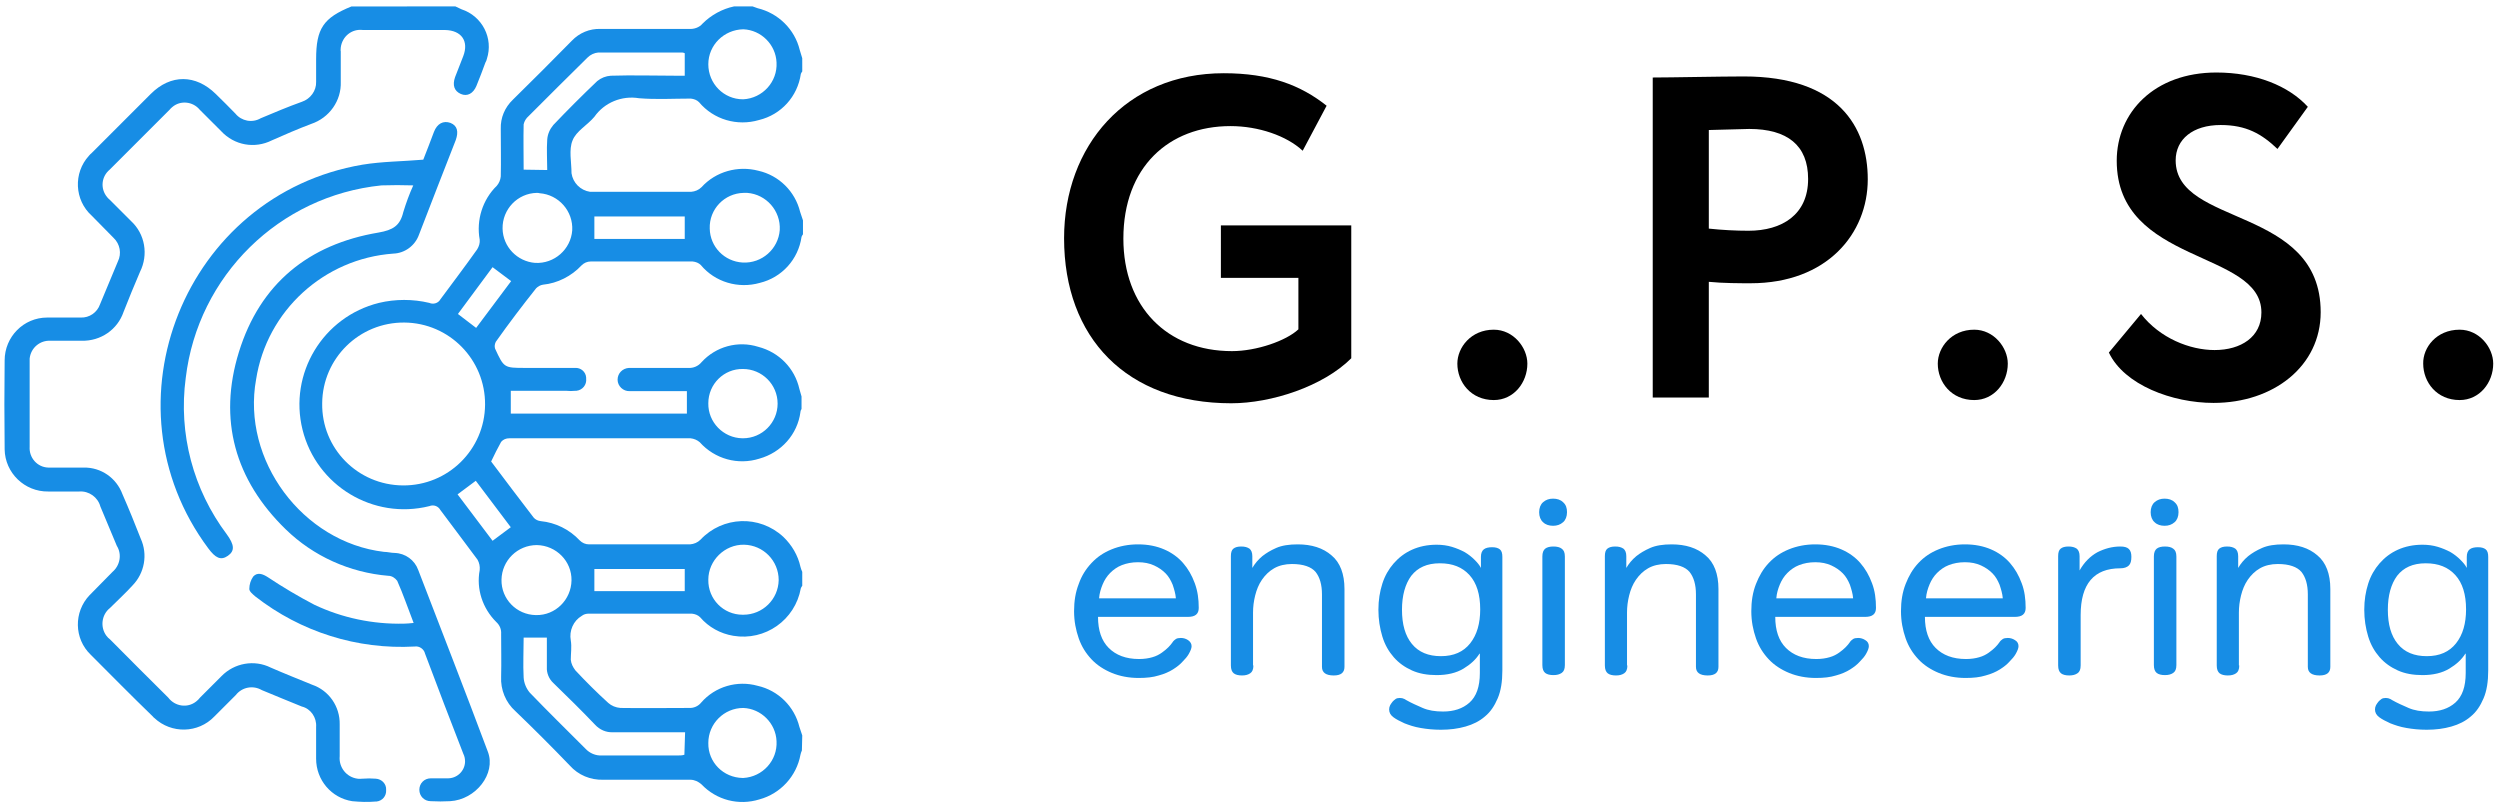
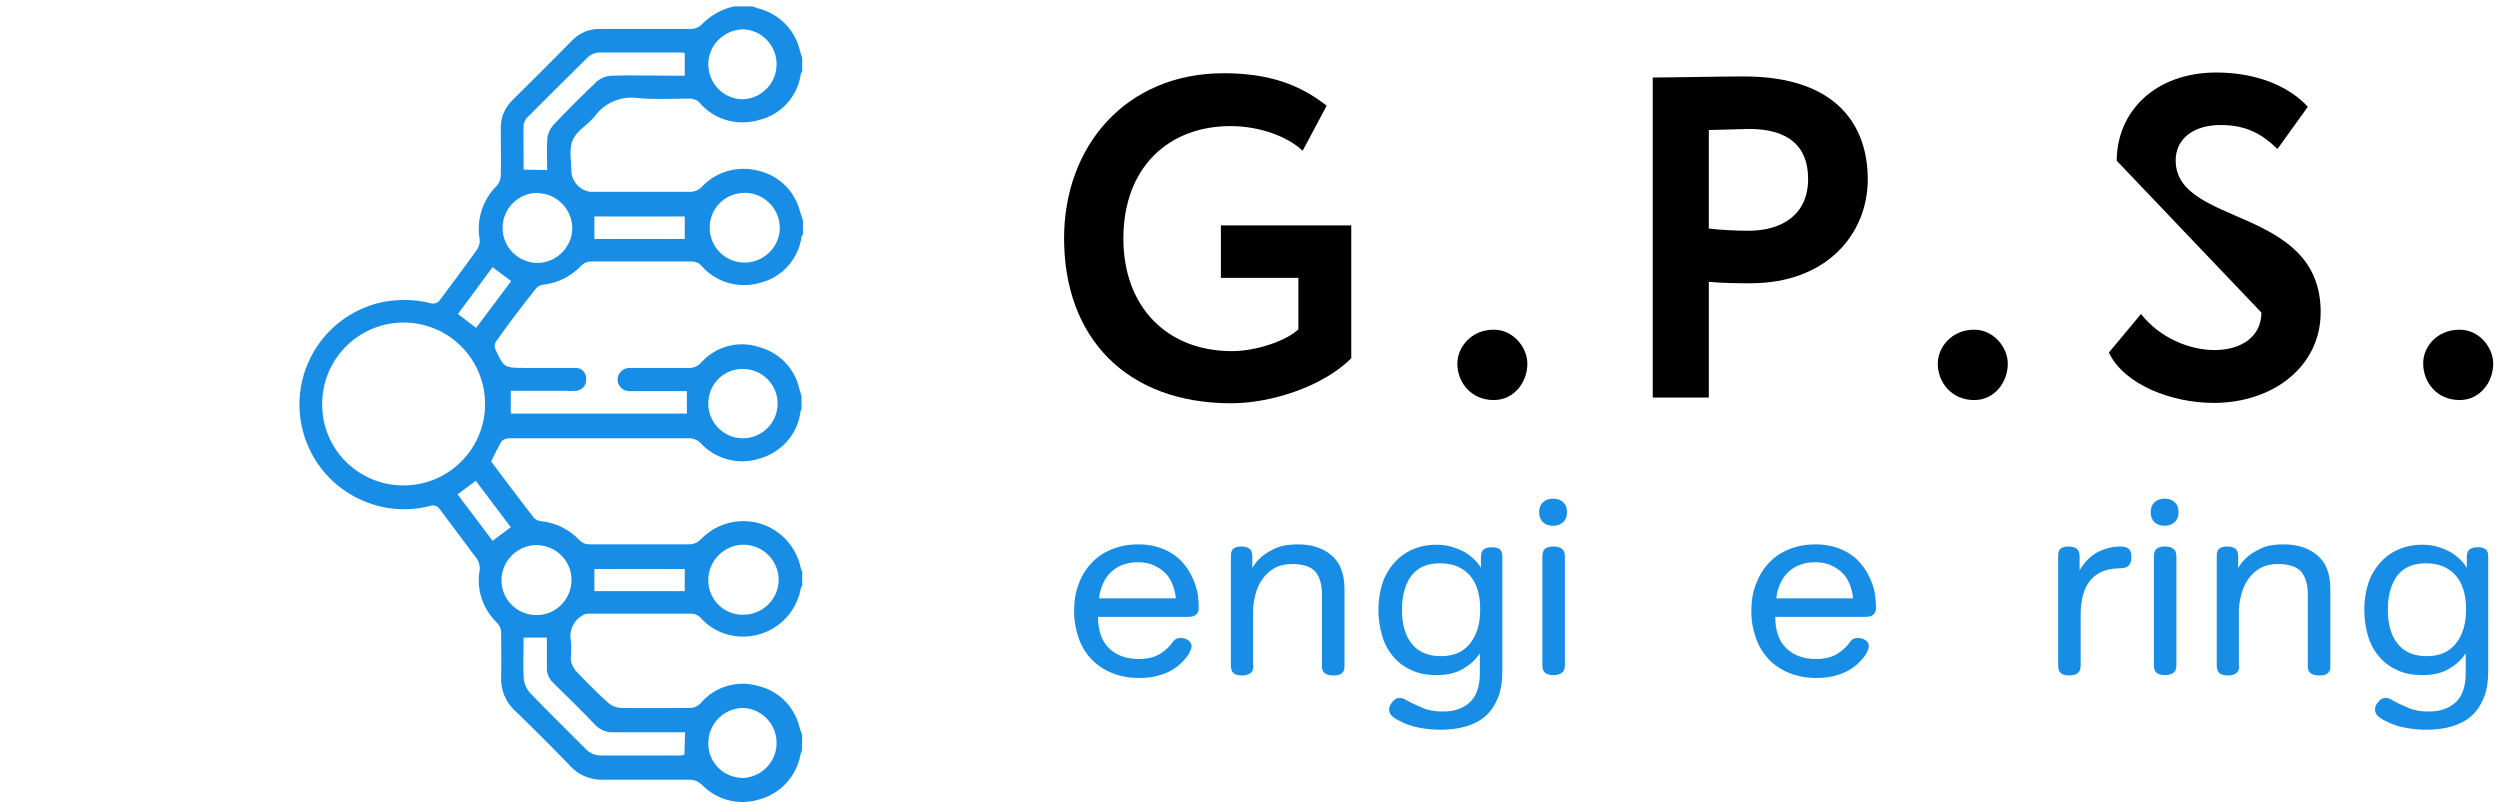
<svg xmlns="http://www.w3.org/2000/svg" version="1.2" id="Vrstva_1" x="0px" y="0px" viewBox="0 0 699.9 225.3" overflow="visible" xml:space="preserve">
  <g>
    <path fill="#178DE5" d="M224.5,210.1c-0.2,0.4-0.3,0.8-0.4,1.2c-1.1,6-5.6,10.9-11.5,12.5c-5.8,1.8-12,0.2-16.2-4.2 c-0.9-0.8-2-1.3-3.1-1.3c-8.1,0-16.2,0-24.4,0c-3.6,0.1-7-1.3-9.4-4c-5-5.2-10-10.2-15.2-15.2c-2.7-2.4-4.2-6-4-9.7 c0.1-4,0-8,0-11.9c0.1-1.3-0.4-2.5-1.4-3.4c-3.8-3.8-5.6-9.2-4.6-14.5c0.1-1-0.1-2-0.6-2.9c-3.4-4.6-6.9-9.2-10.4-13.9 c-0.6-1.1-1.9-1.6-3.1-1.1c-15.7,3.9-31.6-5.7-35.5-21.4c-3.9-15.7,5.7-31.6,21.4-35.5c4.6-1.1,9.5-1.1,14.1,0 c1.1,0.5,2.5,0.1,3.1-1c3.4-4.6,6.9-9.2,10.3-14c0.5-0.8,0.8-1.8,0.7-2.7c-1-5.5,0.8-11.2,4.8-15.1c0.6-0.7,1-1.6,1.1-2.6 c0.1-4.4,0-8.8,0-13.3c-0.1-3.1,1.1-6,3.4-8.2c5.5-5.4,11-10.9,16.5-16.5c2.1-2.2,5-3.4,8-3.3c8.2,0,16.5,0,24.8,0 c1.4,0.1,2.9-0.4,3.8-1.5c2.4-2.4,5.5-4.1,8.8-4.8h5.2c0.5,0.2,0.9,0.3,1.4,0.5c5.8,1.4,10.4,5.9,11.8,11.7l0.7,2.3V20 c-0.2,0.2-0.3,0.5-0.4,0.7c-0.9,6.3-5.5,11.4-11.7,12.9c-6.1,1.8-12.7-0.1-16.8-5c-0.6-0.6-1.4-0.9-2.3-1c-4.8,0-9.7,0.3-14.5-0.1 c-4.8-0.8-9.7,1.2-12.5,5.2c-1.9,2.3-5.1,4-6.1,6.6c-1.1,2.6-0.3,6.1-0.3,9.2c0.4,2.7,2.5,4.8,5.2,5.2c9.4,0,18.8,0,28.3,0 c1.1-0.1,2.1-0.5,2.9-1.3c4-4.4,10.2-6.1,15.9-4.6c5.8,1.3,10.3,5.8,11.7,11.5l0.8,2.4v3.9c-0.2,0.2-0.3,0.5-0.4,0.7 c-0.9,6.3-5.5,11.4-11.7,12.9c-6,1.7-12.5-0.2-16.5-5c-0.6-0.6-1.4-0.9-2.3-1c-9.5,0-19,0-28.5,0c-1,0-1.9,0.4-2.6,1.1 c-2.8,3-6.7,5-10.8,5.4c-0.7,0.1-1.4,0.5-1.9,1c-3.9,4.9-7.7,9.9-11.3,15c-0.3,0.6-0.4,1.3-0.2,1.9c2.5,5.4,2.5,5.4,8.5,5.4h3 c3.6,0,7.2,0,10.9,0c1.6-0.1,3,1.1,3.1,2.7c0,0.1,0,0.2,0,0.3c0.2,1.7-1,3.2-2.7,3.4c-0.1,0-0.2,0-0.2,0c-0.9,0.1-1.9,0.1-2.8,0 c-5.1,0-10.3,0-15.4,0v6.4h49.3v-6.3H178c-0.6,0-1.1,0-1.7,0c-1.8,0.1-3.4-1.4-3.4-3.2c0-1.8,1.4-3.2,3.2-3.3c0.1,0,0.2,0,0.3,0 c5.4,0,10.9,0,16.3,0c1.4,0.1,2.8-0.5,3.7-1.6c4-4.4,10.2-6.1,15.9-4.3c5.8,1.5,10.2,6,11.5,11.8c0.2,0.7,0.4,1.4,0.6,2.1v3.5 c-0.1,0.2-0.3,0.5-0.3,0.8c-0.8,6.3-5.4,11.4-11.5,13.1c-6,1.9-12.5,0.1-16.7-4.6c-0.7-0.6-1.6-1-2.6-1.1c-7.4,0-14.8,0-22.2,0 c-9.5,0-19,0-28.5,0c-0.9,0-1.7,0.3-2.3,1c-1,1.8-1.9,3.6-2.8,5.5c3.9,5.2,7.9,10.5,11.9,15.7c0.5,0.6,1.2,0.9,2,1 c4.1,0.4,8,2.3,10.9,5.4c0.7,0.7,1.6,1.1,2.6,1.1c9.4,0,18.8,0,28.3,0c1.1-0.1,2.1-0.5,2.9-1.3c6.2-6.6,16.5-7,23.2-0.8 c2.4,2.3,4.1,5.2,4.8,8.4c0.1,0.5,0.3,0.9,0.5,1.4v3.9c-0.2,0.2-0.3,0.5-0.4,0.7c-1.6,8.9-10,14.8-18.9,13.3 c-3.6-0.6-6.9-2.4-9.3-5.2c-0.6-0.6-1.4-0.9-2.3-1c-9.6,0-19.3,0-28.9,0c-0.7,0-1.4,0.2-1.9,0.6c-2.4,1.4-3.6,4.2-3.1,6.9 c0.3,1.8,0,3.6,0,5.4c0.1,1.1,0.6,2.1,1.3,3c2.9,3.1,6,6.2,9.2,9.1c0.9,0.8,2.1,1.3,3.4,1.4c6.4,0.1,12.8,0,19.1,0 c1.4,0.1,2.7-0.5,3.5-1.5c3.9-4.5,10.1-6.3,15.8-4.7c5.8,1.3,10.3,5.8,11.7,11.5l0.8,2.4L224.5,210.1z M112.8,135.9 c12.6,0.1,22.9-10,23-22.6c0.1-12.6-10-22.9-22.6-23c-12.6-0.1-22.9,10-23,22.6C90,125.5,100.1,135.8,112.8,135.9 C112.7,135.9,112.7,135.9,112.8,135.9z M191.8,205h-2.6c-5.9,0-11.7,0-17.6,0c-1.9,0.1-3.7-0.7-5-2.1c-3.8-4-7.7-7.8-11.7-11.7 c-1.2-1.1-1.9-2.8-1.8-4.4c0-2.7,0-5.5,0-8.3h-6.5c0,3.8-0.2,7.5,0,11.2c0.1,1.5,0.7,3,1.7,4.2c5.1,5.3,10.4,10.5,15.6,15.7 c1.2,1.3,2.9,2,4.6,1.9c7.1,0,14.2,0,21.3,0c0.6,0,1.2,0,1.8-0.2L191.8,205z M153.2,47.6c0-2.9-0.2-5.7,0-8.5 c0.1-1.5,0.7-2.9,1.7-4.1c4-4.2,8.1-8.3,12.3-12.3c1.1-0.9,2.4-1.4,3.8-1.5c6.1-0.2,12.3,0,18.4,0h2.3v-6.3 c-0.2-0.1-0.5-0.2-0.7-0.2c-7.8,0-15.6,0-23.5,0c-1.1,0.1-2.2,0.6-3,1.4c-5.5,5.4-11,10.9-16.5,16.4c-0.7,0.6-1.2,1.4-1.4,2.3 c-0.1,4.2,0,8.5,0,12.7L153.2,47.6z M198.3,18c0,5.4,4.3,9.8,9.7,9.8c0,0,0,0,0.1,0c5.4-0.3,9.6-4.9,9.3-10.3 c-0.2-5-4.3-9.1-9.3-9.3C202.7,8.3,198.3,12.6,198.3,18C198.3,18,198.3,18,198.3,18z M150.3,54c-5.4,0.1-9.7,4.6-9.6,10 c0.1,5.1,4.1,9.2,9.1,9.6c5.4,0.3,10-3.8,10.4-9.1c0.3-5.4-3.8-10-9.1-10.4C150.8,54,150.5,54,150.3,54L150.3,54z M208.2,54 c-5.4,0.1-9.7,4.6-9.5,10c0.1,5.1,4.1,9.2,9.2,9.5c5.4,0.3,10-3.8,10.4-9.1c0.3-5.4-3.8-10-9.1-10.4C208.7,54,208.5,54,208.2,54z M140.4,162.3c-0.1,5.4,4.2,9.8,9.6,9.9c0,0,0.1,0,0.1,0c5.4,0.1,9.8-4.3,9.9-9.7c0.1-5.4-4.3-9.8-9.7-9.9 C144.9,152.6,140.5,156.9,140.4,162.3z M198.3,162.3c-0.1,5.4,4.2,9.8,9.6,9.8c0.1,0,0.1,0,0.2,0c5.4,0,9.8-4.3,9.9-9.7 c0-5.4-4.3-9.8-9.7-9.9S198.3,156.9,198.3,162.3C198.3,162.3,198.3,162.3,198.3,162.3z M198.3,208c-0.1,5.4,4.2,9.7,9.6,9.8 c0.1,0,0.1,0,0.2,0c5.4-0.3,9.6-4.9,9.3-10.3c-0.2-5-4.3-9.1-9.3-9.3C202.7,198.2,198.3,202.6,198.3,208 C198.3,208,198.3,208,198.3,208L198.3,208z M198.3,112.9c-0.1,5.3,4.2,9.7,9.5,9.8c0.1,0,0.2,0,0.2,0c5.4,0,9.7-4.4,9.7-9.7 c0-5.4-4.4-9.7-9.7-9.7c0,0,0,0,0,0C202.7,103.2,198.3,107.5,198.3,112.9c0,0,0,0.1,0,0.2V112.9z M166.4,165.5h25.3v-6.2h-25.3 V165.5z M166.4,66.9h25.3v-6.3h-25.3V66.9z M133.3,91.8l9.8-13.1l-5.2-3.9l-9.7,13.1L133.3,91.8z M143,147.6l-9.8-13l-5.1,3.8 l9.8,13L143,147.6z" />
-     <path fill="#178DE5" d="M127.5,1.8c0.6,0.3,1.1,0.5,1.7,0.8c5.8,1.9,9,8.1,7.1,13.9c-0.1,0.4-0.2,0.7-0.4,1 c-0.8,2.2-1.6,4.3-2.5,6.5s-2.6,3.1-4.4,2.3c-1.8-0.8-2.4-2.4-1.6-4.7c0.9-2.3,1.5-3.9,2.3-5.9c1.6-4.2-0.5-7.2-5.1-7.3 c-5.6,0-11.2,0-16.8,0h-6.2c-3.1-0.4-5.8,1.8-6.2,4.9c0,0.4-0.1,0.7,0,1.1c0,2.8,0,5.7,0,8.5c0.2,5.3-3.2,10.1-8.3,11.8 c-3.7,1.4-7.4,3-11,4.6c-4.8,2.4-10.5,1.4-14.2-2.6c-2-2-4-4-6-6c-1.9-2.3-5.4-2.7-7.7-0.7c-0.3,0.2-0.5,0.5-0.7,0.7 c-5.6,5.6-11.2,11.2-16.8,16.8c-2.3,1.9-2.7,5.3-0.7,7.7c0.2,0.3,0.5,0.5,0.7,0.7c2,2,4,4,6,6c3.9,3.6,4.9,9.4,2.5,14.2 c-1.6,3.7-3.1,7.4-4.6,11.2c-1.7,5-6.4,8.2-11.7,8.1c-2.9,0-5.8,0-8.7,0c-3-0.2-5.6,2-5.9,5c0,0.3,0,0.5,0,0.8c0,8,0,15.9,0,23.9 c-0.2,3,2.1,5.7,5.2,5.8c0.2,0,0.5,0,0.7,0c3,0,6.1,0,9.2,0c4.9-0.1,9.2,2.9,10.9,7.5c1.8,4.1,3.5,8.3,5.1,12.4 c2,4.4,1.1,9.6-2.3,13.1c-2,2.2-4.2,4.2-6.3,6.3c-2.4,1.9-2.8,5.4-1,7.8c0.3,0.4,0.6,0.7,1,1c5.4,5.5,10.9,10.9,16.3,16.3 c1.9,2.5,5.4,3,7.8,1.1c0.4-0.3,0.8-0.7,1.1-1.1c2-2,4-4,6-6c3.6-3.7,9.2-4.7,13.8-2.4c3.9,1.7,7.7,3.2,11.6,4.8 c4.7,1.6,7.8,6.1,7.7,11.1c0,3,0,5.9,0,8.9c-0.3,3.1,1.9,5.9,5,6.3c0.5,0.1,0.9,0,1.4,0c1.2-0.1,2.5-0.1,3.7,0 c1.7,0.1,3,1.5,2.9,3.1c0,0,0,0.1,0,0.1c0.1,1.6-1,3-2.7,3.2c-0.1,0-0.2,0-0.3,0c-2.2,0.2-4.3,0.1-6.5-0.1 c-5.8-0.9-10.1-5.9-10.1-11.9c0-3,0-6,0-8.9c0.2-2.6-1.5-5.1-4-5.7c-3.8-1.5-7.5-3.1-11.2-4.6c-2.4-1.4-5.5-0.9-7.3,1.4 c-2,2-4,4-6,6c-4.5,4.7-12,4.9-16.8,0.4c-0.1-0.1-0.3-0.2-0.4-0.4c-5.9-5.7-11.6-11.5-17.4-17.3c-4.7-4.5-4.8-12-0.3-16.7 c0.1-0.1,0.2-0.2,0.3-0.3c2-2.1,4.1-4.1,6.1-6.2c2.1-1.8,2.7-4.9,1.2-7.3c-1.5-3.7-3.1-7.3-4.6-11c-0.7-2.6-3.2-4.4-5.9-4.2 c-2.9,0-5.8,0-8.7,0c-6.6,0.1-12.1-5.2-12.2-11.8c0-0.1,0-0.2,0-0.3c-0.1-8.2-0.1-16.4,0-24.6c0-6.6,5.3-12,11.9-12 c0.1,0,0.1,0,0.2,0c3.1,0,6.1,0,9.2,0c2.4,0.1,4.6-1.4,5.4-3.7l5-12c1.1-2.2,0.6-4.9-1.2-6.6c-2-2.1-4.1-4.1-6.1-6.2 c-4.9-4.4-5.2-12-0.8-16.8c0.2-0.3,0.5-0.5,0.8-0.8c5.5-5.5,11-11,16.5-16.5c5.6-5.6,12.6-5.5,18.2,0c1.9,1.8,3.7,3.7,5.5,5.5 c1.7,2.1,4.7,2.7,7.1,1.3c3.8-1.6,7.6-3.2,11.5-4.6c2.4-0.8,4.1-3.1,4-5.6c0-2.1,0-4.2,0-6.3c0-8.6,2-11.6,9.9-14.8L127.5,1.8z" />
-     <path fill="#178DE5" d="M115.8,174.4c-1.6-4.1-2.9-8-4.6-11.8c-0.6-0.8-1.5-1.4-2.5-1.4c-10.8-0.9-21-5.5-28.7-13 c-14.2-13.8-19-30.7-13.1-49.7c5.9-19,19.4-30.1,39.1-33.4c4-0.7,6-1.9,6.9-5.7c0.8-2.6,1.7-5.1,2.8-7.5c-3-0.1-6-0.1-8.9,0 c-28.6,2.9-51.4,25.3-54.8,53.9c-2.1,15.6,2.1,31.3,11.5,43.8c2.1,2.9,2.3,4.6,0.3,6c-2,1.4-3.5,0.6-5.5-2.1 c-30.1-40.4-6.5-99,43.2-107.4c5.5-0.9,11.1-0.9,17-1.4c0.9-2.3,2-5.1,3-7.8c0.9-2.3,2.6-3.2,4.6-2.5c2,0.8,2.3,2.5,1.5,4.8 c-3.5,8.9-6.9,17.7-10.3,26.5c-1.1,3.1-4,5.2-7.2,5.3c-19.4,1.4-35.4,16-38.4,35.2c-4.1,22.6,13,45.6,35.8,48.3c1,0,2,0.3,3,0.3 c3,0.1,5.6,2,6.6,4.8c6.5,16.9,13.1,33.8,19.5,50.9c2.3,6.1-3.4,13.4-10.6,13.8c-1.8,0.1-3.6,0.1-5.4,0c-1.8,0-3.2-1.4-3.2-3.2 c0-1.8,1.4-3.2,3.2-3.2c0,0,0,0,0,0c1.5,0,3.1,0,4.6,0c2.7,0.1,4.9-2,5-4.6c0-0.8-0.1-1.5-0.5-2.3c-3.6-9.3-7.2-18.6-10.7-28 c-0.3-1.3-1.6-2.2-2.9-2c0,0,0,0,0,0c-16.1,0.9-31.9-4.1-44.6-14c-0.7-0.6-1.7-1.4-1.7-2.1c0-1.3,0.4-2.5,1.1-3.5 c1.2-1.3,2.7-0.7,4.1,0.2c4.2,2.8,8.6,5.4,13,7.7c7.8,3.7,16.4,5.5,25.1,5.3C113.9,174.6,114.7,174.5,115.8,174.4z" />
  </g>
  <image display="none" width="398" height="155" transform="matrix(1.932 0 0 1.932 -30.166 -35.416)"> </image>
  <g>
    <path d="M341.9,63.1h36.4v37.2c-7.9,7.9-22.4,12.6-33.6,12.6c-29.3,0-46.8-18.3-46.8-46.2c0-25.8,17.3-46.2,44.7-46.2 c12.8,0,21.5,3.3,28.8,9.1l-6.7,12.6c-4.5-4.2-12.4-6.9-20.2-6.9c-17.3,0-30,11.5-30,31.5c0,19.1,12.2,31.5,30.4,31.5 c6.9,0,15.2-2.9,18.6-6.1V77.8h-21.7V63.1z" />
    <path d="M418.2,92.3c5.5,0,9.4,5,9.4,9.5c0,5.3-3.8,10.2-9.4,10.2c-6.4,0-10.2-5-10.2-10.2C408,97.3,411.8,92.3,418.2,92.3z" />
    <path d="M462.7,111.4V21.7c5,0,19.2-0.3,25.5-0.3c26.4,0,34.7,14.1,34.7,28.8c0,15.2-11.4,29.1-32.8,29.1c-2.7,0-7.8,0-11.7-0.4 v32.4H462.7z M478.4,36.4V64c3.7,0.4,7.6,0.6,11.1,0.6c9.4,0,16.7-4.5,16.7-14.5c0-9.4-5.8-14-16.5-14 C486.5,36.2,482.7,36.3,478.4,36.4z" />
    <path d="M552.7,92.3c5.5,0,9.4,5,9.4,9.5c0,5.3-3.8,10.2-9.4,10.2c-6.4,0-10.2-5-10.2-10.2C542.5,97.3,546.3,92.3,552.7,92.3z" />
-     <path d="M592.6,45c0-13.5,10.5-24.7,27.9-24.7c11,0,20.2,3.7,25.6,9.6l-8.5,11.8c-4.4-4.2-8.7-6.7-15.9-6.7c-7.8,0-12.6,4-12.6,9.9 c0,18.6,40.6,12.7,40.6,42.5c0,15.1-13.2,25.4-30,25.4c-11.5,0-25-5-29.3-14.1l9-10.8c5.3,6.8,13.7,10.1,20.6,10.1 c7.4,0,13.1-3.7,13.1-10.5C633.2,69.9,592.6,74.2,592.6,45z" />
+     <path d="M592.6,45c0-13.5,10.5-24.7,27.9-24.7c11,0,20.2,3.7,25.6,9.6l-8.5,11.8c-4.4-4.2-8.7-6.7-15.9-6.7c-7.8,0-12.6,4-12.6,9.9 c0,18.6,40.6,12.7,40.6,42.5c0,15.1-13.2,25.4-30,25.4c-11.5,0-25-5-29.3-14.1l9-10.8c5.3,6.8,13.7,10.1,20.6,10.1 c7.4,0,13.1-3.7,13.1-10.5z" />
    <path d="M688.6,92.3c5.5,0,9.4,5,9.4,9.5c0,5.3-3.8,10.2-9.4,10.2c-6.4,0-10.2-5-10.2-10.2C678.3,97.3,682.1,92.3,688.6,92.3z" />
  </g>
  <g>
    <path fill="#178DE5" d="M335.6,170.2c0,1.7-1,2.5-3,2.5h-25.2c0,3.8,1,6.7,3,8.7s4.8,3.1,8.5,3.1c1.4,0,2.7-0.2,3.7-0.5 c1.1-0.3,2-0.8,2.7-1.3c0.7-0.5,1.3-1,1.8-1.5c0.5-0.5,0.9-1,1.1-1.3c0.3-0.5,0.7-0.8,1-1c0.3-0.2,0.8-0.3,1.4-0.3 c0.7,0,1.4,0.2,2,0.6s1,1,1,1.7c0,0.6-0.3,1.3-0.8,2.2c-0.4,0.7-1,1.4-1.7,2.1c-0.7,0.8-1.6,1.5-2.7,2.2s-2.5,1.3-4,1.7 c-1.6,0.5-3.4,0.7-5.6,0.7c-2.8,0-5.3-0.5-7.5-1.4c-2.2-0.9-4.2-2.2-5.7-3.8c-1.6-1.7-2.8-3.6-3.6-5.9c-0.8-2.3-1.3-4.8-1.3-7.6 c0-2.8,0.4-5.3,1.3-7.6c0.8-2.3,2-4.2,3.6-5.9c1.6-1.7,3.4-2.9,5.6-3.8c2.2-0.9,4.7-1.4,7.4-1.4c2.8,0,5.2,0.5,7.3,1.4 c2.1,0.9,3.9,2.2,5.3,3.8c1.4,1.6,2.5,3.5,3.3,5.7S335.6,167.7,335.6,170.2z M318.6,157.4c-1.7,0-3.2,0.3-4.5,0.8 c-1.3,0.5-2.4,1.3-3.3,2.2c-0.9,0.9-1.6,2-2.1,3.2s-0.9,2.5-1,3.9h21.5c-0.1-1.3-0.5-2.6-0.9-3.8c-0.5-1.2-1.1-2.3-2-3.2 c-0.9-0.9-1.9-1.6-3.2-2.2C321.8,157.7,320.3,157.4,318.6,157.4z" />
    <path fill="#178DE5" d="M350.9,186.3c0,1.1-0.3,1.8-0.9,2.2c-0.6,0.4-1.3,0.6-2.3,0.6c-1,0-1.8-0.2-2.3-0.6 c-0.5-0.4-0.8-1.1-0.8-2.2v-30.6c0-1,0.2-1.7,0.7-2.1c0.5-0.4,1.2-0.6,2.2-0.6c1,0,1.7,0.2,2.3,0.6c0.5,0.4,0.8,1.1,0.8,2.1v3.3 c0.7-1.2,1.6-2.3,2.8-3.3c1-0.8,2.3-1.6,3.9-2.3c1.6-0.7,3.6-1,6-1c3.9,0,7.1,1,9.5,3.1c2.4,2,3.6,5.2,3.6,9.4v21.8 c0,1.6-1,2.4-3,2.4c-2.2,0-3.3-0.8-3.3-2.4v-20.3c0-2.7-0.6-4.8-1.8-6.3c-1.2-1.4-3.4-2.2-6.6-2.2c-1.9,0-3.6,0.4-5,1.2 c-1.4,0.8-2.5,1.9-3.4,3.2c-0.9,1.3-1.5,2.8-1.9,4.4c-0.4,1.6-0.6,3.2-0.6,4.8V186.3z" />
    <path fill="#178DE5" d="M414.2,183c-1,1.6-2.5,3-4.5,4.2c-2,1.2-4.5,1.8-7.5,1.8c-2.6,0-4.9-0.4-6.9-1.3c-2-0.9-3.7-2.1-5.1-3.7 c-1.4-1.6-2.5-3.5-3.2-5.8c-0.7-2.3-1.1-4.8-1.1-7.5c0-2.7,0.4-5.1,1.1-7.3c0.7-2.2,1.8-4.1,3.2-5.7c1.4-1.6,3.1-2.9,5.1-3.8 c2-0.9,4.3-1.4,6.9-1.4c1.5,0,3,0.2,4.3,0.6c1.3,0.4,2.5,0.9,3.6,1.5c1,0.6,1.9,1.3,2.7,2.1c0.8,0.8,1.4,1.5,1.8,2.3v-3.1 c0-1,0.3-1.7,0.8-2.1c0.5-0.4,1.3-0.6,2.3-0.6c1,0,1.7,0.2,2.2,0.6c0.5,0.4,0.7,1.1,0.7,2.1v31.8c0,3.1-0.4,5.7-1.3,7.8 c-0.9,2.1-2,3.8-3.6,5.1c-1.5,1.3-3.3,2.2-5.4,2.8c-2.1,0.6-4.4,0.9-6.9,0.9c-2.1,0-4-0.2-5.7-0.5c-1.8-0.3-3.2-0.8-4.5-1.3 c-1.3-0.6-2.3-1.1-3.1-1.7c-0.8-0.6-1.2-1.3-1.2-2.2c0-0.4,0.1-0.8,0.3-1.2c0.2-0.4,0.5-0.7,0.7-1c0.2-0.2,0.5-0.5,0.8-0.7 c0.3-0.2,0.7-0.3,1.2-0.3s0.9,0.1,1.3,0.3l0.5,0.3c1.4,0.8,3,1.5,4.6,2.2c1.6,0.7,3.5,1,5.7,1c3,0,5.5-0.8,7.4-2.5s2.9-4.4,2.9-8.3 V183z M392.5,170.7c0,4.1,0.9,7.3,2.8,9.6c1.9,2.3,4.6,3.4,8.1,3.4c3.6,0,6.3-1.2,8.2-3.6s2.8-5.6,2.8-9.5c0-4.2-1-7.4-3-9.6 c-2-2.2-4.7-3.3-8.3-3.3s-6.2,1.2-8,3.5C393.4,163.5,392.5,166.7,392.5,170.7z" />
    <path fill="#178DE5" d="M430.9,143.4c0-1.2,0.4-2.2,1.1-2.8c0.8-0.7,1.7-1,2.8-1c1.1,0,2.1,0.3,2.8,1c0.8,0.7,1.1,1.6,1.1,2.8 c0,1.2-0.4,2.2-1.1,2.8c-0.8,0.7-1.7,1-2.8,1c-1.1,0-2.1-0.3-2.8-1C431.3,145.6,430.9,144.6,430.9,143.4z M431.8,155.8 c0-1.1,0.3-1.8,0.8-2.2c0.5-0.4,1.3-0.6,2.3-0.6c1,0,1.8,0.2,2.3,0.6c0.6,0.4,0.9,1.1,0.9,2.2v30.4c0,1.1-0.3,1.8-0.9,2.2 c-0.6,0.4-1.3,0.6-2.3,0.6c-1,0-1.8-0.2-2.3-0.6c-0.5-0.4-0.8-1.1-0.8-2.2V155.8z" />
-     <path fill="#178DE5" d="M455.6,186.3c0,1.1-0.3,1.8-0.9,2.2c-0.6,0.4-1.3,0.6-2.3,0.6c-1,0-1.8-0.2-2.3-0.6 c-0.5-0.4-0.8-1.1-0.8-2.2v-30.6c0-1,0.2-1.7,0.7-2.1c0.5-0.4,1.2-0.6,2.2-0.6c1,0,1.7,0.2,2.3,0.6c0.5,0.4,0.8,1.1,0.8,2.1v3.3 c0.7-1.2,1.6-2.3,2.8-3.3c1-0.8,2.3-1.6,3.9-2.3c1.6-0.7,3.6-1,6-1c3.9,0,7.1,1,9.5,3.1c2.4,2,3.6,5.2,3.6,9.4v21.8 c0,1.6-1,2.4-3,2.4c-2.2,0-3.3-0.8-3.3-2.4v-20.3c0-2.7-0.6-4.8-1.8-6.3c-1.2-1.4-3.4-2.2-6.6-2.2c-1.9,0-3.6,0.4-5,1.2 c-1.4,0.8-2.5,1.9-3.4,3.2c-0.9,1.3-1.5,2.8-1.9,4.4c-0.4,1.6-0.6,3.2-0.6,4.8V186.3z" />
    <path fill="#178DE5" d="M525.2,170.2c0,1.7-1,2.5-3,2.5H497c0,3.8,1,6.7,3,8.7c2,2,4.8,3.1,8.5,3.1c1.4,0,2.7-0.2,3.7-0.5 c1.1-0.3,2-0.8,2.7-1.3c0.7-0.5,1.3-1,1.8-1.5c0.5-0.5,0.9-1,1.1-1.3c0.3-0.5,0.7-0.8,1-1c0.3-0.2,0.8-0.3,1.4-0.3 c0.7,0,1.4,0.2,2,0.6c0.7,0.4,1,1,1,1.7c0,0.6-0.3,1.3-0.8,2.2c-0.4,0.7-1,1.4-1.7,2.1c-0.7,0.8-1.6,1.5-2.7,2.2 c-1.1,0.7-2.5,1.3-4,1.7c-1.6,0.5-3.4,0.7-5.6,0.7c-2.8,0-5.3-0.5-7.5-1.4c-2.2-0.9-4.2-2.2-5.7-3.8c-1.6-1.7-2.8-3.6-3.6-5.9 c-0.8-2.3-1.3-4.8-1.3-7.6c0-2.8,0.4-5.3,1.3-7.6s2-4.2,3.6-5.9c1.6-1.7,3.4-2.9,5.6-3.8c2.2-0.9,4.7-1.4,7.4-1.4 c2.8,0,5.2,0.5,7.3,1.4c2.1,0.9,3.9,2.2,5.3,3.8c1.4,1.6,2.5,3.5,3.3,5.7C524.9,165.4,525.2,167.7,525.2,170.2z M508.2,157.4 c-1.7,0-3.2,0.3-4.5,0.8c-1.3,0.5-2.4,1.3-3.3,2.2c-0.9,0.9-1.6,2-2.1,3.2c-0.5,1.2-0.9,2.5-1,3.9h21.5c-0.1-1.3-0.5-2.6-0.9-3.8 c-0.5-1.2-1.1-2.3-2-3.2c-0.9-0.9-1.9-1.6-3.2-2.2S509.9,157.4,508.2,157.4z" />
-     <path fill="#178DE5" d="M567.1,170.2c0,1.7-1,2.5-3,2.5h-25.2c0,3.8,1,6.7,3,8.7c2,2,4.8,3.1,8.5,3.1c1.4,0,2.7-0.2,3.7-0.5 c1.1-0.3,2-0.8,2.7-1.3c0.7-0.5,1.3-1,1.8-1.5c0.5-0.5,0.9-1,1.1-1.3c0.3-0.5,0.7-0.8,1-1c0.3-0.2,0.8-0.3,1.4-0.3 c0.7,0,1.4,0.2,2,0.6c0.7,0.4,1,1,1,1.7c0,0.6-0.3,1.3-0.8,2.2c-0.4,0.7-1,1.4-1.7,2.1c-0.7,0.8-1.6,1.5-2.7,2.2 c-1.1,0.7-2.5,1.3-4,1.7c-1.6,0.5-3.4,0.7-5.6,0.7c-2.8,0-5.3-0.5-7.5-1.4c-2.2-0.9-4.2-2.2-5.7-3.8c-1.6-1.7-2.8-3.6-3.6-5.9 c-0.8-2.3-1.3-4.8-1.3-7.6c0-2.8,0.4-5.3,1.3-7.6s2-4.2,3.6-5.9c1.6-1.7,3.4-2.9,5.6-3.8c2.2-0.9,4.7-1.4,7.4-1.4 c2.8,0,5.2,0.5,7.3,1.4c2.1,0.9,3.9,2.2,5.3,3.8c1.4,1.6,2.5,3.5,3.3,5.7C566.8,165.4,567.1,167.7,567.1,170.2z M550.1,157.4 c-1.7,0-3.2,0.3-4.5,0.8c-1.3,0.5-2.4,1.3-3.3,2.2c-0.9,0.9-1.6,2-2.1,3.2c-0.5,1.2-0.9,2.5-1,3.9h21.5c-0.1-1.3-0.5-2.6-0.9-3.8 c-0.5-1.2-1.1-2.3-2-3.2c-0.9-0.9-1.9-1.6-3.2-2.2S551.8,157.4,550.1,157.4z" />
    <path fill="#178DE5" d="M582.5,186.3c0,1.1-0.3,1.8-0.9,2.2c-0.6,0.4-1.3,0.6-2.3,0.6c-1,0-1.8-0.2-2.3-0.6 c-0.5-0.4-0.8-1.1-0.8-2.2v-30.6c0-1,0.2-1.7,0.7-2.1c0.5-0.4,1.2-0.6,2.2-0.6c1,0,1.7,0.2,2.3,0.6c0.5,0.4,0.8,1.1,0.8,2.1v4 c1.3-2.3,3-4,5-5.1c2-1,4.1-1.6,6.4-1.6c1.1,0,1.9,0.2,2.4,0.7c0.5,0.5,0.7,1.2,0.7,2.2c0,1.1-0.2,1.9-0.7,2.4 c-0.5,0.5-1.3,0.8-2.4,0.8c-7.4,0-11.1,4.4-11.1,13.1V186.3z" />
    <path fill="#178DE5" d="M602.1,143.4c0-1.2,0.4-2.2,1.1-2.8c0.8-0.7,1.7-1,2.8-1c1.1,0,2.1,0.3,2.8,1c0.8,0.7,1.1,1.6,1.1,2.8 c0,1.2-0.4,2.2-1.1,2.8c-0.8,0.7-1.7,1-2.8,1c-1.1,0-2.1-0.3-2.8-1C602.5,145.6,602.1,144.6,602.1,143.4z M603,155.8 c0-1.1,0.3-1.8,0.8-2.2c0.5-0.4,1.3-0.6,2.3-0.6c1,0,1.8,0.2,2.3,0.6c0.6,0.4,0.9,1.1,0.9,2.2v30.4c0,1.1-0.3,1.8-0.9,2.2 c-0.6,0.4-1.3,0.6-2.3,0.6c-1,0-1.8-0.2-2.3-0.6c-0.5-0.4-0.8-1.1-0.8-2.2V155.8z" />
    <path fill="#178DE5" d="M626.9,186.3c0,1.1-0.3,1.8-0.9,2.2c-0.6,0.4-1.3,0.6-2.3,0.6c-1,0-1.8-0.2-2.3-0.6 c-0.5-0.4-0.8-1.1-0.8-2.2v-30.6c0-1,0.2-1.7,0.7-2.1c0.5-0.4,1.2-0.6,2.2-0.6c1,0,1.7,0.2,2.3,0.6c0.5,0.4,0.8,1.1,0.8,2.1v3.3 c0.7-1.2,1.6-2.3,2.8-3.3c1-0.8,2.3-1.6,3.9-2.3c1.6-0.7,3.6-1,6-1c3.9,0,7.1,1,9.5,3.1c2.4,2,3.6,5.2,3.6,9.4v21.8 c0,1.6-1,2.4-3,2.4c-2.2,0-3.3-0.8-3.3-2.4v-20.3c0-2.7-0.6-4.8-1.8-6.3c-1.2-1.4-3.4-2.2-6.6-2.2c-1.9,0-3.6,0.4-5,1.2 c-1.4,0.8-2.5,1.9-3.4,3.2c-0.9,1.3-1.5,2.8-1.9,4.4c-0.4,1.6-0.6,3.2-0.6,4.8V186.3z" />
    <path fill="#178DE5" d="M690.2,183c-1,1.6-2.5,3-4.5,4.2c-2,1.2-4.5,1.8-7.5,1.8c-2.6,0-4.9-0.4-6.9-1.3c-2-0.9-3.7-2.1-5.1-3.7 c-1.4-1.6-2.5-3.5-3.2-5.8c-0.7-2.3-1.1-4.8-1.1-7.5c0-2.7,0.4-5.1,1.1-7.3c0.7-2.2,1.8-4.1,3.2-5.7c1.4-1.6,3.1-2.9,5.1-3.8 c2-0.9,4.3-1.4,6.9-1.4c1.5,0,3,0.2,4.3,0.6c1.3,0.4,2.5,0.9,3.6,1.5c1,0.6,1.9,1.3,2.7,2.1c0.8,0.8,1.4,1.5,1.8,2.3v-3.1 c0-1,0.3-1.7,0.8-2.1c0.5-0.4,1.3-0.6,2.3-0.6c1,0,1.7,0.2,2.2,0.6c0.5,0.4,0.7,1.1,0.7,2.1v31.8c0,3.1-0.4,5.7-1.3,7.8 c-0.9,2.1-2,3.8-3.6,5.1c-1.5,1.3-3.3,2.2-5.4,2.8c-2.1,0.6-4.4,0.9-6.9,0.9c-2.1,0-4-0.2-5.7-0.5c-1.8-0.3-3.2-0.8-4.5-1.3 c-1.3-0.6-2.3-1.1-3.1-1.7c-0.8-0.6-1.2-1.3-1.2-2.2c0-0.4,0.1-0.8,0.3-1.2c0.2-0.4,0.5-0.7,0.7-1c0.2-0.2,0.5-0.5,0.8-0.7 c0.3-0.2,0.7-0.3,1.2-0.3s0.9,0.1,1.3,0.3l0.5,0.3c1.4,0.8,3,1.5,4.6,2.2c1.6,0.7,3.5,1,5.7,1c3,0,5.5-0.8,7.4-2.5s2.9-4.4,2.9-8.3 V183z M668.5,170.7c0,4.1,0.9,7.3,2.8,9.6c1.9,2.3,4.6,3.4,8.1,3.4c3.6,0,6.3-1.2,8.2-3.6s2.8-5.6,2.8-9.5c0-4.2-1-7.4-3-9.6 c-2-2.2-4.7-3.3-8.3-3.3s-6.2,1.2-8,3.5C669.4,163.5,668.5,166.7,668.5,170.7z" />
  </g>
  <g> </g>
  <g> </g>
  <g> </g>
  <g> </g>
  <g> </g>
  <g> </g>
</svg>